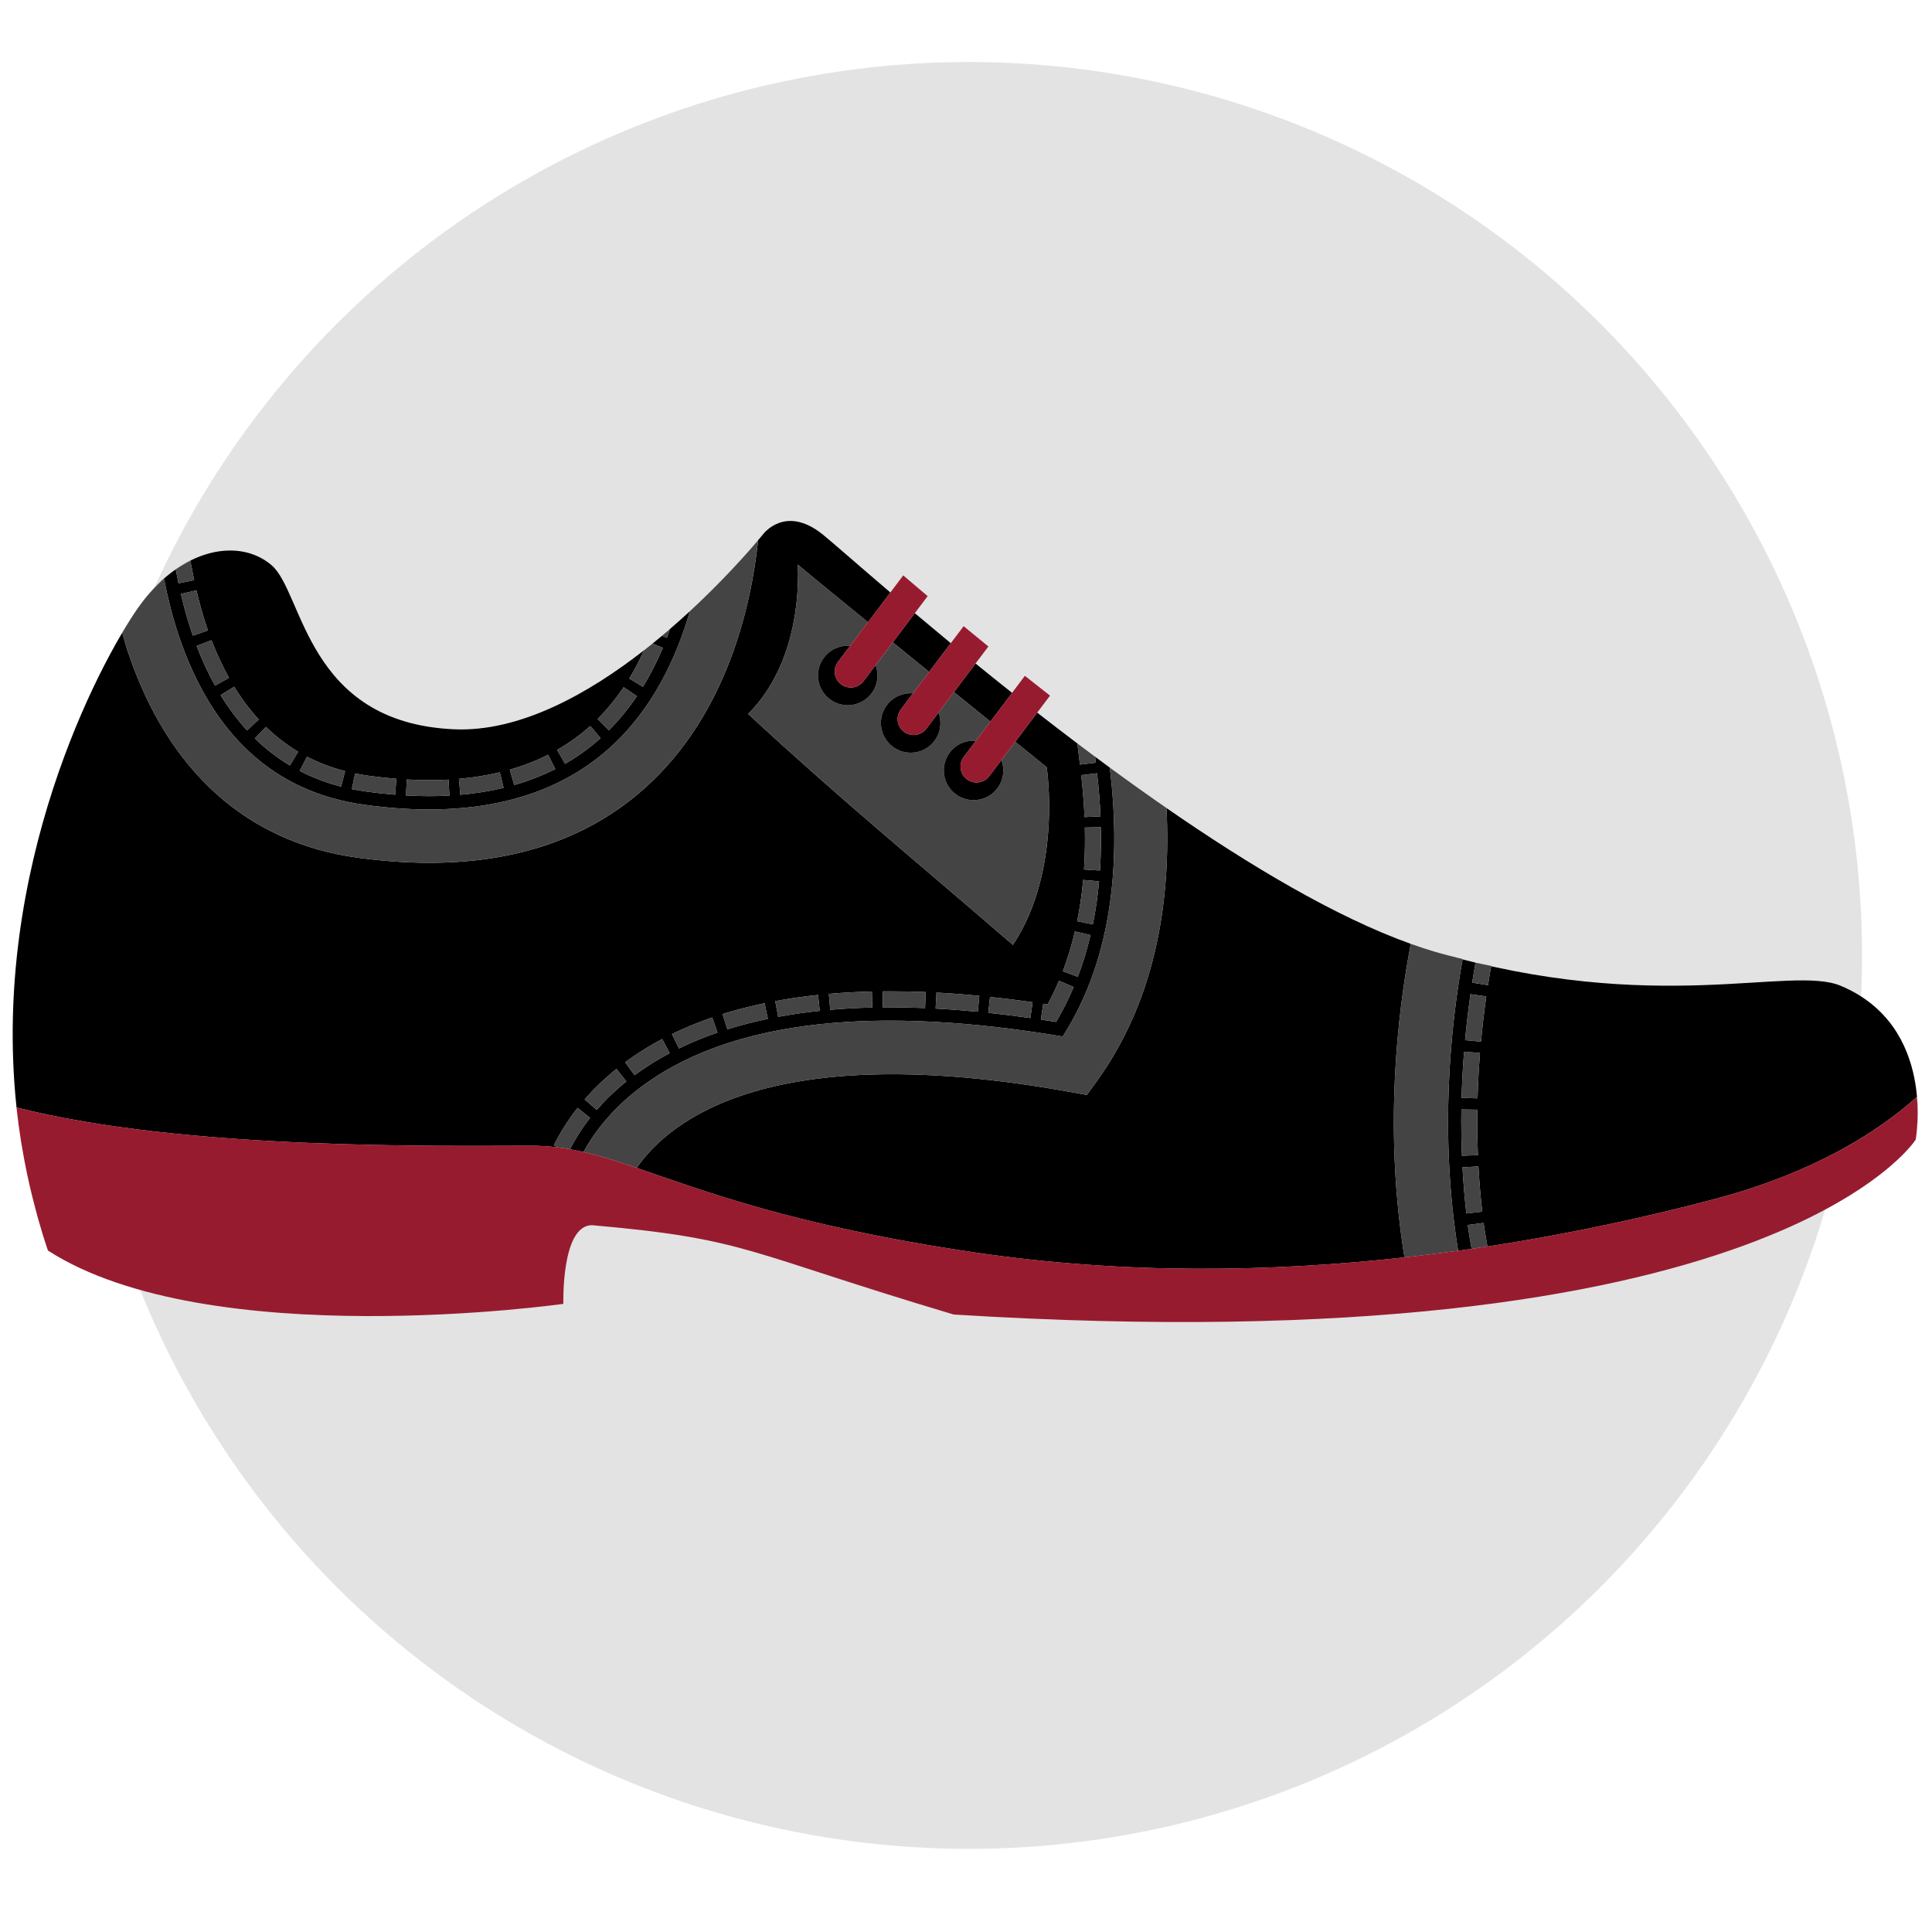
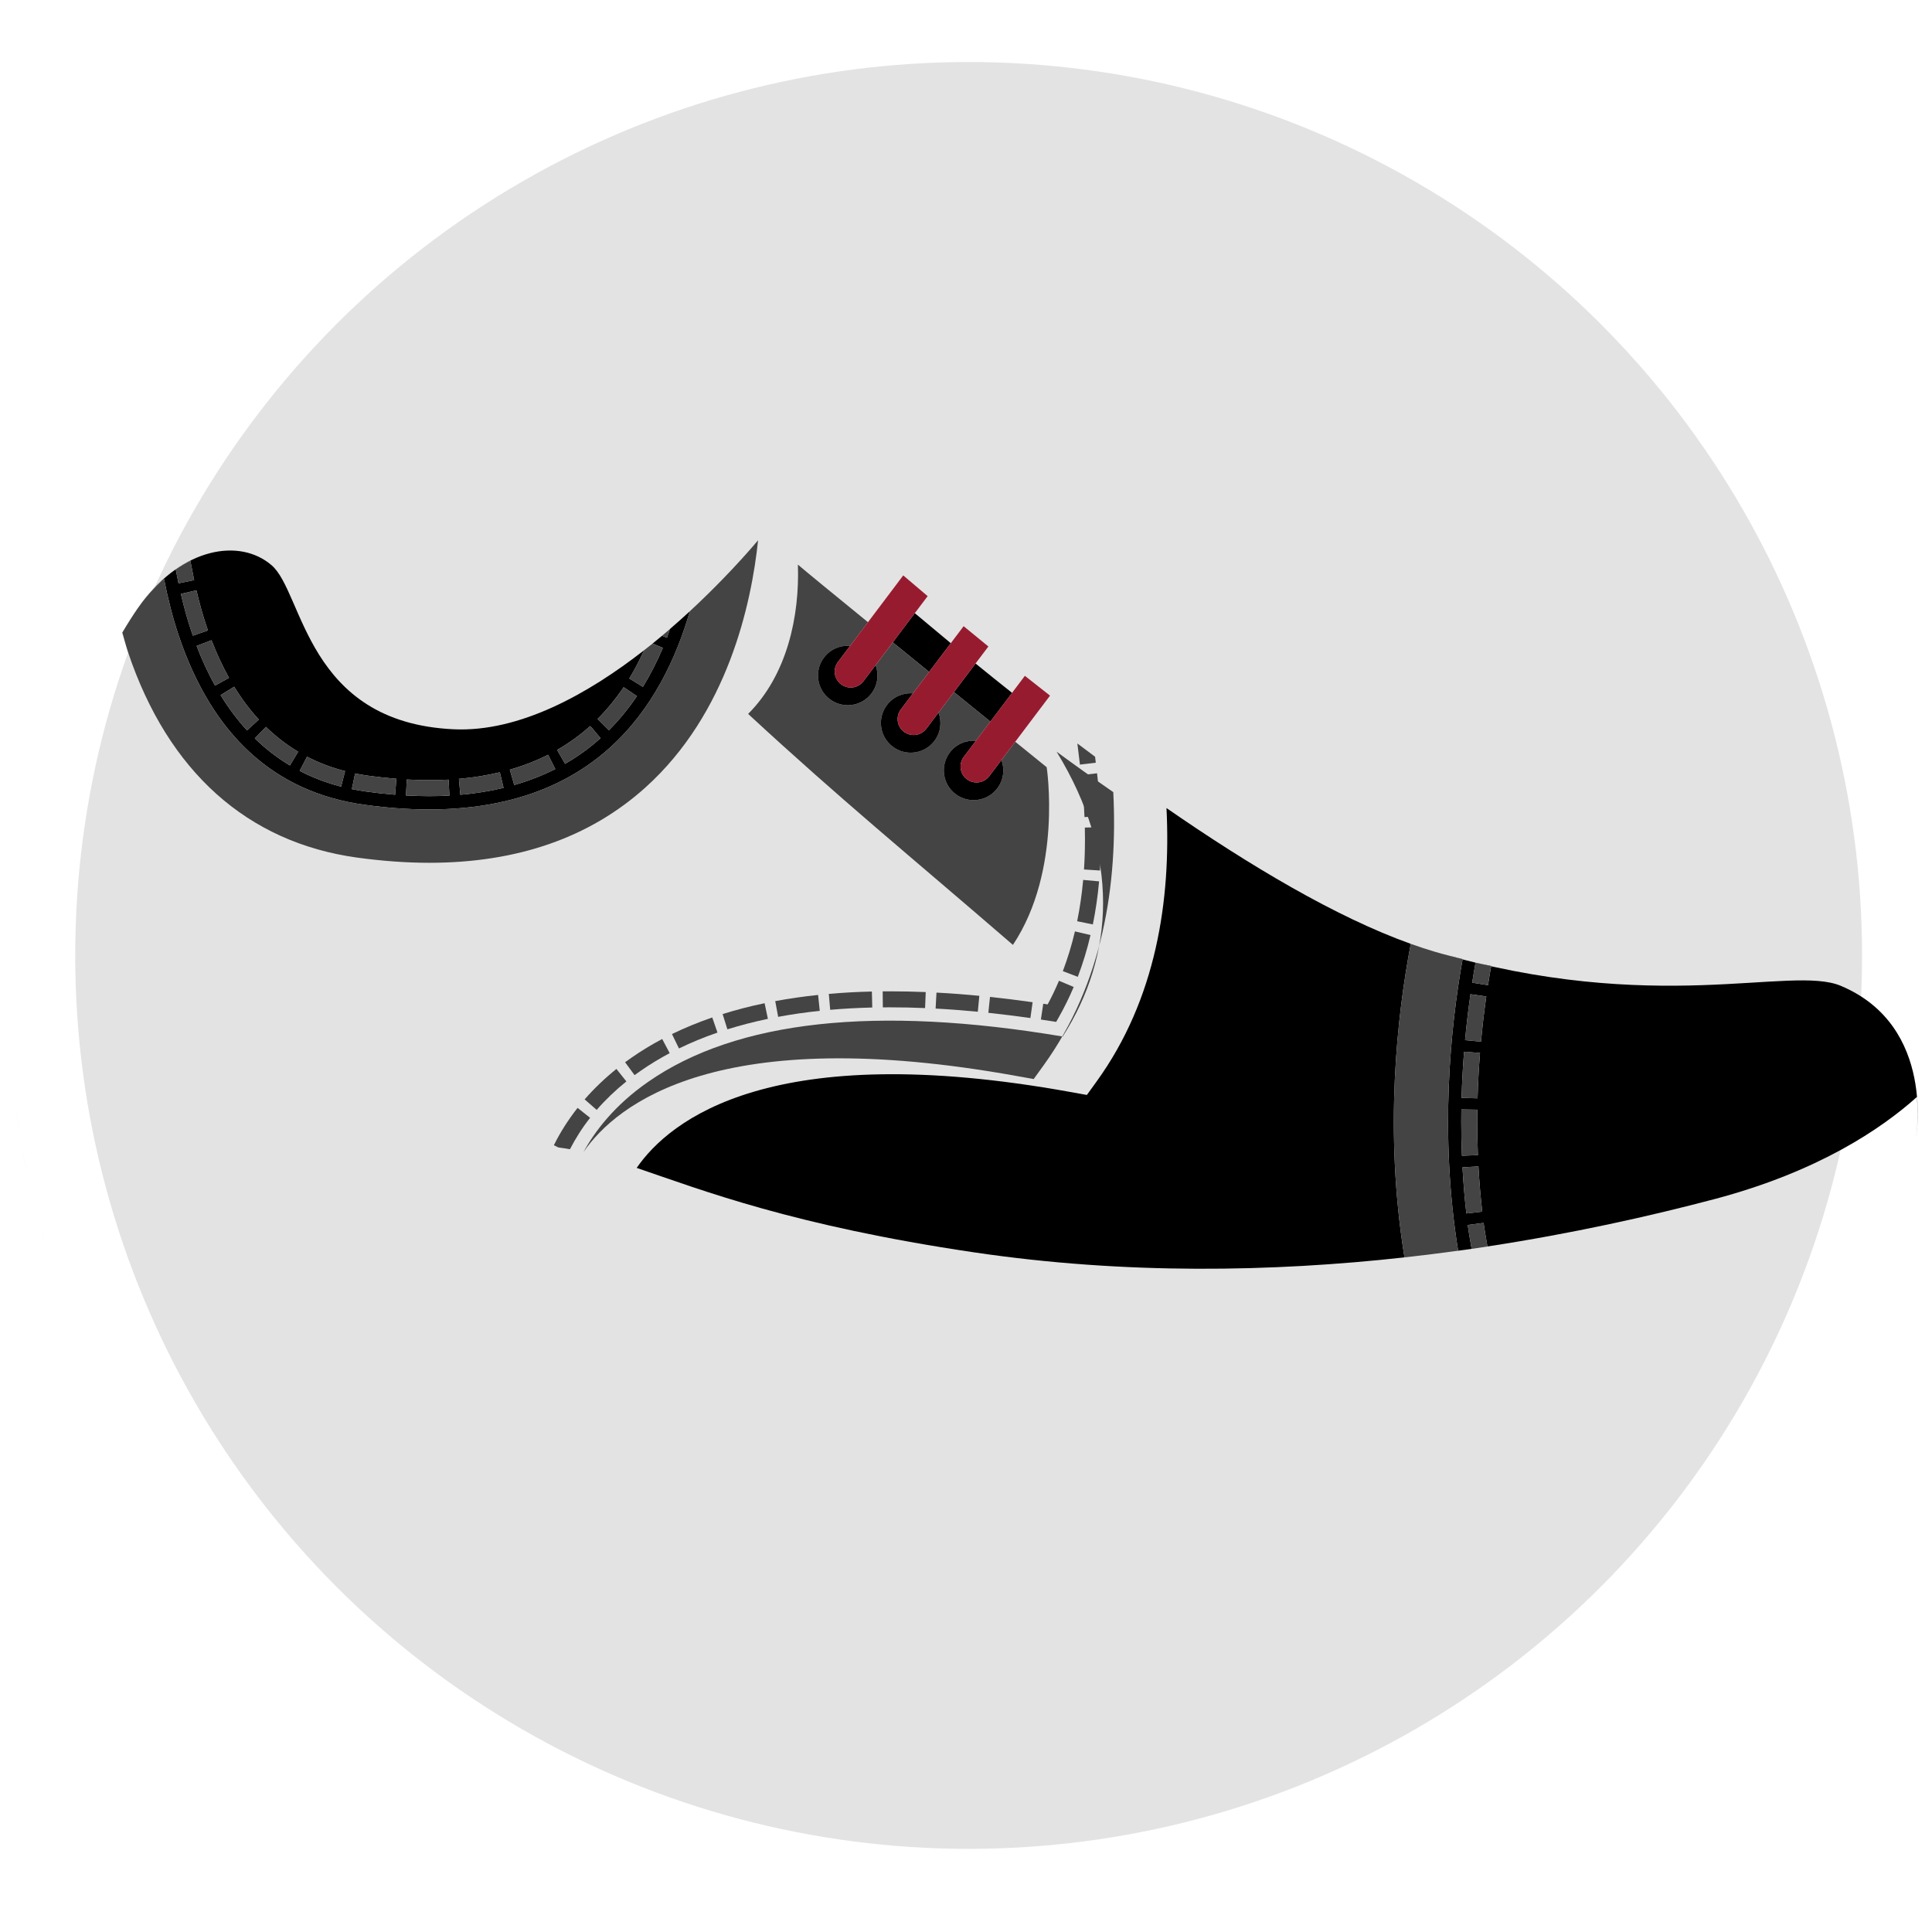
<svg xmlns="http://www.w3.org/2000/svg" version="1.1" id="Layer_1" x="0px" y="0px" viewBox="0 0 146.4 146.4" style="enable-background:new 0 0 146.4 146.4;" xml:space="preserve">
  <style type="text/css">
	.st0{fill:#E3E3E3;}
	.st1{fill:#444444;}
	.st2{fill:#971B2F;}
</style>
  <circle class="st0" cx="73.4" cy="72.4" r="67.7" />
  <g id="g1273">
</g>
  <path d="M56.63,41.877c0.085-0.095,0.157-0.178,0.233-0.265C56.788,41.698,56.713,41.784,56.63,41.877z" />
  <path d="M57.007,41.448c0.087-0.101,0.165-0.19,0.238-0.276C57.173,41.257,57.092,41.35,57.007,41.448z" />
  <path d="M56.081,42.486c0.03-0.033,0.062-0.068,0.092-0.1C56.144,42.418,56.111,42.453,56.081,42.486z" />
  <path d="M75.047,54.681l1.644-2.179c-0.952-0.756-1.878-1.5-2.768-2.224l-1.634,2.166C73.261,53.233,74.193,53.989,75.047,54.681z" />
  <path d="M55.474,43.141c0.036-0.039,0.073-0.077,0.109-0.116C55.547,43.063,55.51,43.102,55.474,43.141z" />
  <path d="M70.406,50.915l1.641-2.176c-0.963-0.796-1.874-1.556-2.727-2.275l-1.669,2.212C68.555,49.411,69.483,50.166,70.406,50.915z  " />
  <path d="M83.104,81.941l-0.745,1.031l-1.252-0.225c-22.638-4.092-30.348,2.112-32.861,5.752c5,1.703,11.847,4.367,25.545,6.397  c11.495,1.703,22.641,1.49,32.635,0.384c-1.557-9.606-0.554-18.367,0.477-23.758c-5.645-2.017-12.208-5.926-18.546-10.315  c0.012,0.008,0.023,0.017,0.035,0.025C88.74,68.193,87.618,75.691,83.104,81.941z" />
  <path d="M3.634,94.762c-0.286-0.838-0.538-1.673-0.773-2.506C3.096,93.089,3.349,93.924,3.634,94.762z" />
  <path d="M54.816,43.831c0.017-0.018,0.034-0.035,0.051-0.053C54.85,43.796,54.834,43.813,54.816,43.831z" />
  <path d="M2.652,91.471c-0.156-0.589-0.302-1.177-0.434-1.762C2.35,90.295,2.496,90.882,2.652,91.471z" />
  <path d="M2.04,88.895c-0.131-0.627-0.248-1.252-0.353-1.875C1.793,87.643,1.91,88.268,2.04,88.895z" />
  <path d="M1.585,86.425c-0.13-0.834-0.243-1.663-0.331-2.486C1.342,84.762,1.454,85.592,1.585,86.425z" />
-   <path d="M40.264,86.819c0.702,0,1.377,0.046,2.044,0.131l-0.338-0.168c0.485-0.98,1.091-1.935,1.797-2.83l0.949,0.753  c-0.595,0.753-1.1,1.557-1.528,2.381c0.342,0.061,0.683,0.129,1.028,0.208c0.855-1.561,2.344-3.541,4.902-5.318  c6.704-4.661,17.271-5.811,31.411-3.432c3.932-6.157,4.378-13.675,3.569-20.375c-0.377-0.277-0.75-0.553-1.122-0.831  c0.002,0.001,0.004,0.003,0.006,0.004l0.054,0.453l-1.202,0.143l-0.194-1.601c-1.035-0.782-2.053-1.563-3.044-2.335l-1.664,2.207  c1.446,1.172,2.381,1.929,2.381,1.929s1.21,7.809-2.558,13.464c-7.946-6.866-12.927-10.904-20.065-17.503  c2.963-2.962,3.906-7.405,3.772-11.312c0.596,0.512,2.706,2.241,5.31,4.362l1.698-2.251c-2.652-2.263-4.494-3.889-5.133-4.402  c-2.855-2.293-4.523,0-4.523,0s-0.184,0.229-0.523,0.626c0.051-0.06,0.111-0.13,0.155-0.181c-0.507,4.832-2.301,13.12-8.54,18.736  c-4.218,3.794-9.705,5.704-16.367,5.704c-1.746,0-3.572-0.133-5.478-0.394c-8.318-1.147-14.319-6.525-17.353-15.551  c-0.164-0.492-0.295-0.998-0.44-1.498c0.438-0.74,0.832-1.355,1.161-1.828C7.483,50.333-0.675,65.769,1.253,83.922  C13.998,87.168,33.471,86.819,40.264,86.819z M83.427,63.573c0,0.814-0.024,1.613-0.078,2.391l-1.208-0.078  c0.051-0.756,0.074-1.524,0.074-2.313c0-0.286-0.004-0.574-0.011-0.864l1.212-0.026C83.424,62.981,83.426,63.277,83.427,63.573z   M83.132,58.597c0.129,1.111,0.215,2.211,0.26,3.266l-1.211,0.052c-0.043-1.029-0.128-2.097-0.251-3.178L83.132,58.597z   M82.078,66.677l1.207,0.109c-0.102,1.12-0.261,2.218-0.473,3.263l-1.189-0.242C81.827,68.806,81.981,67.753,82.078,66.677z   M81.455,70.578l1.181,0.279c-0.257,1.092-0.581,2.157-0.965,3.165l-1.133-0.43C80.901,72.633,81.212,71.62,81.455,70.578z   M79.053,76.06l0.333,0.051c0.313-0.58,0.6-1.181,0.859-1.792l1.115,0.472c-0.331,0.784-0.709,1.552-1.122,2.281l-0.208,0.366  l-1.158-0.179L79.053,76.06z M75.018,75.543c1.057,0.111,2.132,0.245,3.229,0.401l-0.169,1.2c-1.082-0.154-2.146-0.283-3.186-0.396  L75.018,75.543z M70.963,75.216c1.057,0.055,2.139,0.136,3.248,0.244l-0.116,1.206c-1.092-0.102-2.158-0.186-3.198-0.24  L70.963,75.216z M67.447,75.119c0.879,0,1.78,0.018,2.702,0.057l-0.05,1.212c-0.905-0.039-1.789-0.056-2.652-0.056l-0.549,0.002  l-0.011-1.213L67.447,75.119z M66.069,75.134l0.029,1.21c-1.083,0.026-2.156,0.085-3.187,0.174l-0.104-1.206  C63.861,75.221,64.958,75.158,66.069,75.134z M61.992,75.393l0.126,1.205c-1.08,0.113-2.139,0.266-3.151,0.455l-0.221-1.192  C59.788,75.666,60.88,75.509,61.992,75.393z M57.939,76.02l0.249,1.184c-1.059,0.223-2.091,0.49-3.07,0.794l-0.362-1.156  C55.771,76.524,56.842,76.246,57.939,76.02z M53.972,77.1l0.395,1.145c-1.019,0.351-2,0.754-2.918,1.202l-0.53-1.091  C51.882,77.888,52.91,77.466,53.972,77.1z M47.849,80.15c0.735-0.511,1.519-0.989,2.33-1.418l0.567,1.072  c-0.767,0.408-1.511,0.858-2.203,1.342l-0.458,0.325l-0.717-0.978L47.849,80.15z M46.71,81l0.756,0.947  c-0.824,0.661-1.581,1.387-2.25,2.156l-0.914-0.795C45.016,82.486,45.828,81.711,46.71,81z" />
  <path d="M12.431,43.878c0.287,1.46,0.645,2.893,1.106,4.269c2.547,7.581,7.284,11.898,14.077,12.836  c7.927,1.096,14.177-0.351,18.57-4.297c3.247-2.915,5.065-6.817,6.092-10.37c-0.504,0.466-1.034,0.94-1.588,1.415  c0.024-0.021,0.049-0.041,0.073-0.062c-0.078,0.213-0.141,0.448-0.221,0.657l-0.38-0.145c-0.233,0.195-0.468,0.39-0.708,0.584  l0.777,0.328c-0.447,1.052-0.955,2.047-1.514,2.956l-1.031-0.635c0.408-0.663,0.779-1.39,1.125-2.142  c-4.233,3.302-9.436,6.222-14.432,5.99c-11.194-0.517-11.373-10.365-13.803-12.437c-2.431-2.074-6.72-1.298-9.832,2.85  C11.272,44.968,11.843,44.393,12.431,43.878z M47.259,52.073l1.003,0.677c-0.638,0.947-1.35,1.814-2.119,2.583l-0.859-0.855  C45.998,53.761,46.663,52.952,47.259,52.073z M44.716,55.02l0.162,0.171l-0.154-0.179l0.405,0.45l-0.251-0.271l0.632,0.743  c-0.82,0.737-1.726,1.393-2.691,1.946l-0.603-1.054C43.109,56.316,43.945,55.714,44.716,55.02z M41.532,57.194l0.546,1.083  c-0.965,0.487-2.012,0.895-3.112,1.21l-0.334-1.164C39.66,58.028,40.634,57.648,41.532,57.194z M37.876,58.521l0.283,1.18  c-1.034,0.249-2.138,0.427-3.275,0.526l-0.109-1.208C35.856,58.925,36.9,58.756,37.876,58.521z M30.826,59.068  c1.107,0.062,2.156,0.064,3.166,0.01l0.065,1.209c-0.504,0.029-1.018,0.042-1.543,0.042c-0.569,0-1.153-0.017-1.751-0.05  L30.826,59.068z M26.907,58.611c0.333,0.066,0.668,0.123,1.01,0.172c0.718,0.098,1.43,0.177,2.119,0.23l-0.093,1.209  c-0.717-0.057-1.449-0.136-2.191-0.24c-0.37-0.052-0.731-0.111-1.089-0.186L26.907,58.611z M23.266,57.339  c0.891,0.465,1.862,0.833,2.884,1.095l-0.303,1.176c-1.11-0.288-2.169-0.69-3.139-1.197L23.266,57.339z M22.592,56.964l-0.622,1.04  c-0.952-0.57-1.847-1.26-2.663-2.055l0.846-0.866C20.9,55.81,21.722,56.442,22.592,56.964z M19.612,54.526l-0.893,0.819  c-0.727-0.792-1.402-1.689-2.005-2.672l1.033-0.635C18.31,52.955,18.936,53.792,19.612,54.526z M17.353,51.364l-1.059,0.59  c-0.512-0.918-0.98-1.93-1.396-3.007l1.13-0.434C16.422,49.535,16.868,50.496,17.353,51.364z M15.644,47.44l0.113,0.332  l-1.141,0.397l-0.12-0.346c-0.296-0.881-0.555-1.804-0.79-2.818l1.18-0.274C15.112,45.706,15.36,46.593,15.644,47.44z   M14.425,42.496l0.287,1.462l-1.185,0.244l-0.209-1.054C13.683,42.893,14.054,42.681,14.425,42.496z" />
  <path d="M139.483,74.7c-3.801-1.594-14.026,2.333-30.797-2.592c0.733,0.217,1.437,0.395,2.145,0.576  c-0.916,5.112-1.766,13.27-0.338,22.091c0.339-0.047,0.685-0.09,1.021-0.139c-0.099-0.604-0.214-1.203-0.293-1.81l1.202-0.158  c0.078,0.6,0.192,1.19,0.289,1.786c6.452-0.988,12.29-2.29,17.23-3.597c7.825-2.073,12.627-5.32,15.316-7.733  c0.158,1.849-0.094,3.24-0.094,3.24S146.781,77.762,139.483,74.7z M110.942,79.694l1.208,0.096  c-0.088,1.104-0.152,2.251-0.185,3.436l-1.212-0.033C110.787,81.988,110.852,80.817,110.942,79.694z M110.728,85.019l0.007-0.949  l1.212,0.019l-0.007,0.931c0,0.823,0.016,1.661,0.05,2.511l-1.21,0.047C110.744,86.711,110.728,85.858,110.728,85.019z   M111.115,91.952c-0.132-1.151-0.23-2.327-0.294-3.496l1.21-0.068c0.062,1.147,0.16,2.298,0.288,3.427L111.115,91.952z   M112.225,78.932l-1.208-0.113c0.114-1.223,0.254-2.386,0.41-3.482l1.199,0.173C112.472,76.588,112.335,77.728,112.225,78.932z   M112.754,74.652l-1.197-0.19c0.082-0.525,0.167-1.03,0.254-1.517c0.405,0.098,0.789,0.169,1.186,0.258  C112.914,73.67,112.832,74.149,112.754,74.652z" />
  <path class="st1" d="M111.94,85.019l0.007-0.931l-1.212-0.019l-0.007,0.949c0,0.839,0.015,1.692,0.051,2.558l1.21-0.047  C111.956,86.68,111.94,85.842,111.94,85.019z" />
  <path class="st1" d="M111.016,78.82l1.208,0.113c0.11-1.204,0.247-2.345,0.4-3.421l-1.199-0.173  C111.271,76.434,111.13,77.596,111.016,78.82z" />
  <path class="st1" d="M112.423,92.668l-1.202,0.158c0.079,0.606,0.194,1.205,0.293,1.81c0.403-0.059,0.799-0.12,1.198-0.181  C112.615,93.858,112.501,93.268,112.423,92.668z" />
  <path class="st1" d="M112.15,79.79l-1.208-0.096c-0.09,1.123-0.155,2.294-0.189,3.499l1.212,0.033  C111.998,82.041,112.062,80.894,112.15,79.79z" />
  <path class="st1" d="M110.821,88.457c0.064,1.169,0.162,2.345,0.294,3.496l1.204-0.136c-0.128-1.128-0.226-2.279-0.288-3.427  L110.821,88.457z" />
  <path class="st1" d="M106.425,95.28c1.379-0.153,2.735-0.321,4.068-0.505c-1.428-8.821-0.579-16.979,0.338-22.091  c-0.708-0.181-1.412-0.359-2.145-0.576c-0.583-0.171-1.18-0.371-1.784-0.587l0,0C105.871,76.913,104.868,85.674,106.425,95.28z" />
-   <path class="st1" d="M80.529,78.544c-14.14-2.379-24.707-1.229-31.411,3.432c-2.558,1.777-4.048,3.757-4.902,5.318  c1.269,0.293,2.571,0.708,4.031,1.205c2.514-3.64,10.224-9.844,32.861-5.752l1.252,0.225l0.745-1.031  c4.514-6.249,5.635-13.748,5.287-20.71c-0.012-0.008-0.023-0.017-0.035-0.025c-1.436-0.995-2.86-2.011-4.259-3.038c0,0,0,0,0,0.001  C84.907,64.868,84.461,72.387,80.529,78.544z" />
+   <path class="st1" d="M80.529,78.544c-14.14-2.379-24.707-1.229-31.411,3.432c-2.558,1.777-4.048,3.757-4.902,5.318  c2.514-3.64,10.224-9.844,32.861-5.752l1.252,0.225l0.745-1.031  c4.514-6.249,5.635-13.748,5.287-20.71c-0.012-0.008-0.023-0.017-0.035-0.025c-1.436-0.995-2.86-2.011-4.259-3.038c0,0,0,0,0,0.001  C84.907,64.868,84.461,72.387,80.529,78.544z" />
  <path class="st1" d="M9.707,49.434c3.033,9.026,9.034,14.404,17.353,15.551c1.906,0.261,3.732,0.394,5.478,0.394  c6.662,0,12.149-1.91,16.367-5.704c6.239-5.616,8.033-13.904,8.54-18.736c-0.044,0.052-0.104,0.121-0.155,0.181  c-0.015,0.017-0.029,0.034-0.045,0.052c-0.074,0.086-0.151,0.175-0.238,0.276c-0.045,0.052-0.095,0.109-0.144,0.165  c-0.076,0.087-0.148,0.17-0.233,0.265c-0.141,0.159-0.292,0.328-0.457,0.508c-0.029,0.032-0.062,0.067-0.092,0.1  c-0.157,0.172-0.322,0.351-0.498,0.539c-0.036,0.038-0.072,0.077-0.109,0.116c-0.192,0.205-0.394,0.417-0.607,0.637  c-0.017,0.018-0.034,0.035-0.051,0.053c-0.738,0.762-1.592,1.608-2.541,2.485l0,0c-1.027,3.552-2.845,7.455-6.092,10.37  c-4.394,3.946-10.644,5.393-18.57,4.297c-6.793-0.939-11.53-5.256-14.077-12.836c-0.461-1.375-0.819-2.808-1.106-4.269  c-0.587,0.514-1.159,1.089-1.69,1.797c-0.096,0.127-0.2,0.272-0.312,0.433c-0.329,0.473-0.724,1.088-1.161,1.828  C9.412,48.436,9.544,48.942,9.707,49.434z" />
  <path class="st1" d="M111.556,74.462l1.197,0.19c0.078-0.503,0.16-0.982,0.243-1.449c-0.397-0.089-0.781-0.16-1.186-0.258  C111.723,73.432,111.638,73.937,111.556,74.462z" />
  <path class="st1" d="M83.391,61.863c-0.044-1.055-0.131-2.155-0.26-3.266l-1.203,0.14c0.123,1.081,0.209,2.149,0.251,3.178  L83.391,61.863z" />
  <path class="st1" d="M82.636,70.856l-1.181-0.279c-0.244,1.042-0.554,2.055-0.917,3.013l1.133,0.43  C82.055,73.014,82.379,71.948,82.636,70.856z" />
  <path class="st1" d="M83.286,66.786l-1.207-0.109c-0.098,1.076-0.251,2.129-0.455,3.131l1.189,0.242  C83.024,69.004,83.184,67.906,83.286,66.786z" />
  <path class="st1" d="M80.239,77.071c0.413-0.729,0.791-1.497,1.122-2.281l-1.115-0.472c-0.259,0.612-0.547,1.213-0.859,1.792  l-0.333-0.051l-0.18,1.198l1.158,0.179L80.239,77.071z" />
  <path class="st1" d="M78.248,75.944c-1.098-0.155-2.173-0.289-3.229-0.401l-0.126,1.204c1.041,0.113,2.105,0.242,3.186,0.396  L78.248,75.944z" />
  <path class="st1" d="M66.097,76.345l-0.029-1.21c-1.111,0.024-2.208,0.087-3.263,0.179l0.104,1.206  C63.941,76.43,65.014,76.371,66.097,76.345z" />
  <path class="st1" d="M83.035,57.795l-0.054-0.453c-0.002-0.001-0.004-0.003-0.006-0.004c-0.449-0.335-0.894-0.668-1.336-1.001l0,0  l0.194,1.601L83.035,57.795z" />
  <path class="st1" d="M67.447,76.332c0.863,0,1.747,0.017,2.652,0.056l0.05-1.212c-0.922-0.039-1.823-0.057-2.702-0.057l-0.56,0.002  l0.011,1.213L67.447,76.332z" />
  <path class="st1" d="M54.368,78.245L53.972,77.1c-1.063,0.366-2.09,0.788-3.053,1.257l0.53,1.091  C52.367,78.999,53.349,78.596,54.368,78.245z" />
  <path class="st1" d="M58.188,77.204l-0.249-1.184c-1.096,0.226-2.168,0.504-3.182,0.823l0.362,1.156  C56.097,77.694,57.129,77.427,58.188,77.204z" />
  <path class="st1" d="M48.543,81.145c0.692-0.484,1.436-0.934,2.203-1.342l-0.567-1.072c-0.811,0.429-1.596,0.907-2.33,1.418  l-0.481,0.343l0.717,0.978L48.543,81.145z" />
  <path class="st1" d="M47.465,81.947L46.71,81c-0.882,0.711-1.693,1.486-2.409,2.308l0.914,0.795  C45.885,83.333,46.641,82.608,47.465,81.947z" />
  <path class="st1" d="M43.767,83.951c-0.706,0.895-1.312,1.849-1.797,2.83l0.338,0.168c0.294,0.037,0.587,0.084,0.88,0.136  c0.428-0.824,0.933-1.628,1.528-2.381L43.767,83.951z" />
  <path class="st1" d="M62.118,76.598l-0.126-1.205c-1.112,0.116-2.204,0.274-3.247,0.468l0.221,1.192  C59.979,76.864,61.038,76.711,62.118,76.598z" />
  <path class="st1" d="M74.211,75.46c-1.109-0.108-2.191-0.19-3.248-0.244l-0.066,1.21c1.04,0.053,2.106,0.138,3.198,0.24  L74.211,75.46z" />
  <path class="st1" d="M82.215,63.573c0,0.788-0.023,1.556-0.074,2.313l1.208,0.078c0.053-0.778,0.078-1.577,0.078-2.391  c-0.001-0.296-0.003-0.593-0.01-0.89l-1.212,0.026C82.212,63,82.215,63.288,82.215,63.573z" />
  <path class="st1" d="M48.714,52.05c0.559-0.909,1.067-1.905,1.514-2.956l-0.777-0.328l0,0c-0.21,0.171-0.426,0.337-0.643,0.506  c0,0,0,0.001-0.001,0.001c-0.345,0.752-0.717,1.478-1.125,2.142L48.714,52.05z" />
  <path class="st1" d="M50.761,47.67c-0.024,0.021-0.049,0.041-0.073,0.062c-0.174,0.15-0.35,0.3-0.529,0.449h0.001l0.38,0.145  C50.62,48.118,50.683,47.884,50.761,47.67z" />
  <polygon class="st1" points="44.725,55.011 44.878,55.19 45.129,55.462 " />
  <path class="st1" d="M48.262,52.75l-1.003-0.677c-0.596,0.88-1.261,1.688-1.975,2.405l0.859,0.855  C46.912,54.563,47.624,53.697,48.262,52.75z" />
  <path class="st1" d="M38.159,59.701l-0.283-1.18c-0.976,0.235-2.02,0.404-3.1,0.498l0.109,1.208  C36.022,60.127,37.125,59.95,38.159,59.701z" />
  <path class="st1" d="M29.943,60.222l0.093-1.209c-0.689-0.053-1.401-0.132-2.119-0.23c-0.342-0.049-0.677-0.106-1.01-0.172  l-0.243,1.185c0.358,0.075,0.719,0.134,1.089,0.186C28.494,60.086,29.226,60.165,29.943,60.222z" />
  <path class="st1" d="M45.51,55.933l-0.632-0.743l-0.162-0.171c-0.771,0.695-1.607,1.297-2.5,1.807l0.603,1.054  C43.784,57.326,44.69,56.671,45.51,55.933z" />
  <path class="st1" d="M42.078,58.277l-0.546-1.083c-0.899,0.454-1.873,0.834-2.899,1.13l0.334,1.164  C40.067,59.172,41.113,58.764,42.078,58.277z" />
  <path class="st1" d="M26.15,58.435c-1.022-0.262-1.993-0.631-2.884-1.095l-0.559,1.074c0.971,0.507,2.03,0.909,3.139,1.197  L26.15,58.435z" />
  <path class="st1" d="M21.97,58.003l0.622-1.04c-0.87-0.521-1.692-1.153-2.439-1.882l-0.846,0.866  C20.123,56.743,21.018,57.433,21.97,58.003z" />
  <path class="st1" d="M34.056,60.286l-0.065-1.209c-1.009,0.055-2.058,0.052-3.166-0.01l-0.065,1.21  c0.598,0.033,1.182,0.05,1.751,0.05C33.039,60.328,33.552,60.315,34.056,60.286z" />
  <path class="st1" d="M14.495,47.823l0.12,0.346l1.141-0.397l-0.113-0.332c-0.284-0.847-0.532-1.734-0.76-2.708l-1.18,0.274  C13.94,46.019,14.198,46.942,14.495,47.823z" />
  <path class="st1" d="M18.72,55.346l0.893-0.819c-0.677-0.735-1.303-1.572-1.865-2.488l-1.033,0.635  C17.317,53.656,17.993,54.554,18.72,55.346z" />
  <path class="st1" d="M14.713,43.958l-0.287-1.462c-0.372,0.185-0.742,0.397-1.107,0.652l0.209,1.054L14.713,43.958z" />
  <path class="st1" d="M16.294,51.954l1.059-0.59c-0.484-0.868-0.93-1.829-1.325-2.851l-1.13,0.434  C15.314,50.024,15.782,51.037,16.294,51.954z" />
-   <path class="st2" d="M145.258,83.124c-2.689,2.413-7.491,5.66-15.316,7.733c-4.939,1.307-10.777,2.609-17.23,3.597  c-0.399,0.061-0.794,0.123-1.198,0.181c-0.336,0.049-0.682,0.092-1.021,0.139c-1.333,0.184-2.689,0.353-4.068,0.505  c-9.994,1.106-21.14,1.319-32.635-0.384c-13.698-2.03-20.545-4.695-25.545-6.397c-1.459-0.497-2.762-0.912-4.031-1.205  c-0.344-0.079-0.686-0.148-1.028-0.208c-0.293-0.052-0.586-0.099-0.88-0.136c-0.667-0.084-1.342-0.131-2.044-0.131  c-6.793,0-26.266,0.35-39.011-2.897H1.25c0.001,0.006,0.002,0.012,0.002,0.017c0.088,0.823,0.2,1.653,0.331,2.486  c0.031,0.198,0.069,0.397,0.103,0.595c0.105,0.623,0.222,1.247,0.353,1.875c0.056,0.271,0.116,0.542,0.178,0.814  c0.132,0.586,0.279,1.173,0.434,1.762c0.069,0.262,0.134,0.523,0.208,0.785c0.235,0.833,0.488,1.668,0.773,2.506  c12.199,7.857,39.058,4.04,39.058,4.04s-0.175-5.961,2.168-5.961c11.798,1.036,11.492,2.019,27.408,6.769  c62.055,3.875,72.896-13.246,72.896-13.246S145.416,84.973,145.258,83.124z" />
  <path class="st1" d="M75.575,59.734c-0.75,0.996-2.163,1.194-3.16,0.443c-0.993-0.749-1.189-2.163-0.441-3.158  c0.481-0.638,1.235-0.943,1.977-0.886l1.096-1.453c-0.854-0.692-1.785-1.448-2.758-2.237l-1.171,1.552  c0.259,0.697,0.172,1.507-0.309,2.144c-0.75,0.993-2.164,1.193-3.158,0.442c-0.997-0.75-1.194-2.164-0.442-3.158  c0.48-0.637,1.232-0.942,1.973-0.885l1.224-1.623c-0.923-0.749-1.851-1.504-2.754-2.238l-1.301,1.725  c0.258,0.697,0.171,1.505-0.309,2.142c-0.751,0.995-2.164,1.191-3.157,0.441c-0.996-0.748-1.192-2.164-0.442-3.158  c0.48-0.638,1.234-0.944,1.976-0.886l1.353-1.794c-2.603-2.121-4.713-3.849-5.31-4.362c0.133,3.907-0.809,8.35-3.772,11.312  c7.139,6.599,12.119,10.638,20.065,17.503c3.768-5.654,2.558-13.464,2.558-13.464s-0.935-0.757-2.381-1.929l-1.046,1.388  C76.143,58.292,76.056,59.099,75.575,59.734z" />
  <path d="M71.974,57.019c-0.748,0.995-0.552,2.409,0.441,3.158c0.998,0.75,2.41,0.552,3.16-0.443c0.48-0.635,0.568-1.442,0.31-2.138  l-0.919,1.219c-0.241,0.312-0.603,0.479-0.969,0.479c-0.254,0-0.511-0.078-0.73-0.243c-0.532-0.405-0.64-1.164-0.236-1.698  l0.92-1.22C73.21,56.076,72.455,56.381,71.974,57.019z" />
  <path d="M67.209,53.424c-0.752,0.993-0.555,2.408,0.442,3.158c0.993,0.75,2.408,0.551,3.158-0.442  c0.481-0.637,0.568-1.447,0.309-2.144l-0.92,1.22c-0.239,0.317-0.601,0.482-0.969,0.482c-0.254,0-0.51-0.081-0.728-0.243  c-0.535-0.404-0.642-1.163-0.237-1.699l0.918-1.217C68.441,52.482,67.689,52.787,67.209,53.424z" />
  <path d="M62.442,49.826c-0.75,0.993-0.555,2.41,0.442,3.158c0.993,0.75,2.406,0.554,3.157-0.441c0.48-0.637,0.567-1.445,0.309-2.142  l-0.92,1.219c-0.24,0.316-0.602,0.481-0.968,0.481c-0.253,0-0.51-0.08-0.728-0.245c-0.533-0.402-0.642-1.162-0.236-1.695  l0.921-1.221C63.677,48.883,62.923,49.189,62.442,49.826z" />
  <path class="st2" d="M64.419,48.941l-0.921,1.221c-0.406,0.533-0.297,1.293,0.236,1.695c0.218,0.166,0.476,0.245,0.728,0.245  c0.366,0,0.728-0.165,0.968-0.481l0.92-1.219l1.301-1.725l1.669-2.212l0.974-1.292c-0.65-0.549-1.271-1.078-1.85-1.571l-0.975,1.294  l-1.698,2.251L64.419,48.941z" />
  <path class="st2" d="M69.182,52.539l-0.918,1.217c-0.405,0.536-0.297,1.294,0.237,1.699c0.218,0.162,0.475,0.243,0.728,0.243  c0.368,0,0.73-0.166,0.969-0.482l0.92-1.22l1.171-1.552l1.634-2.166l0.973-1.29c-0.639-0.521-1.275-1.04-1.876-1.538l-0.973,1.29  l-1.641,2.176L69.182,52.539z" />
  <path class="st2" d="M73.951,56.133l-0.92,1.22c-0.404,0.533-0.296,1.292,0.236,1.698c0.218,0.165,0.475,0.243,0.73,0.243  c0.366,0,0.728-0.167,0.969-0.479l0.919-1.219l1.046-1.388l1.664-2.207l0.972-1.289c-0.647-0.504-1.28-1.004-1.906-1.5L76.69,52.5  l-1.644,2.179L73.951,56.133z" />
</svg>